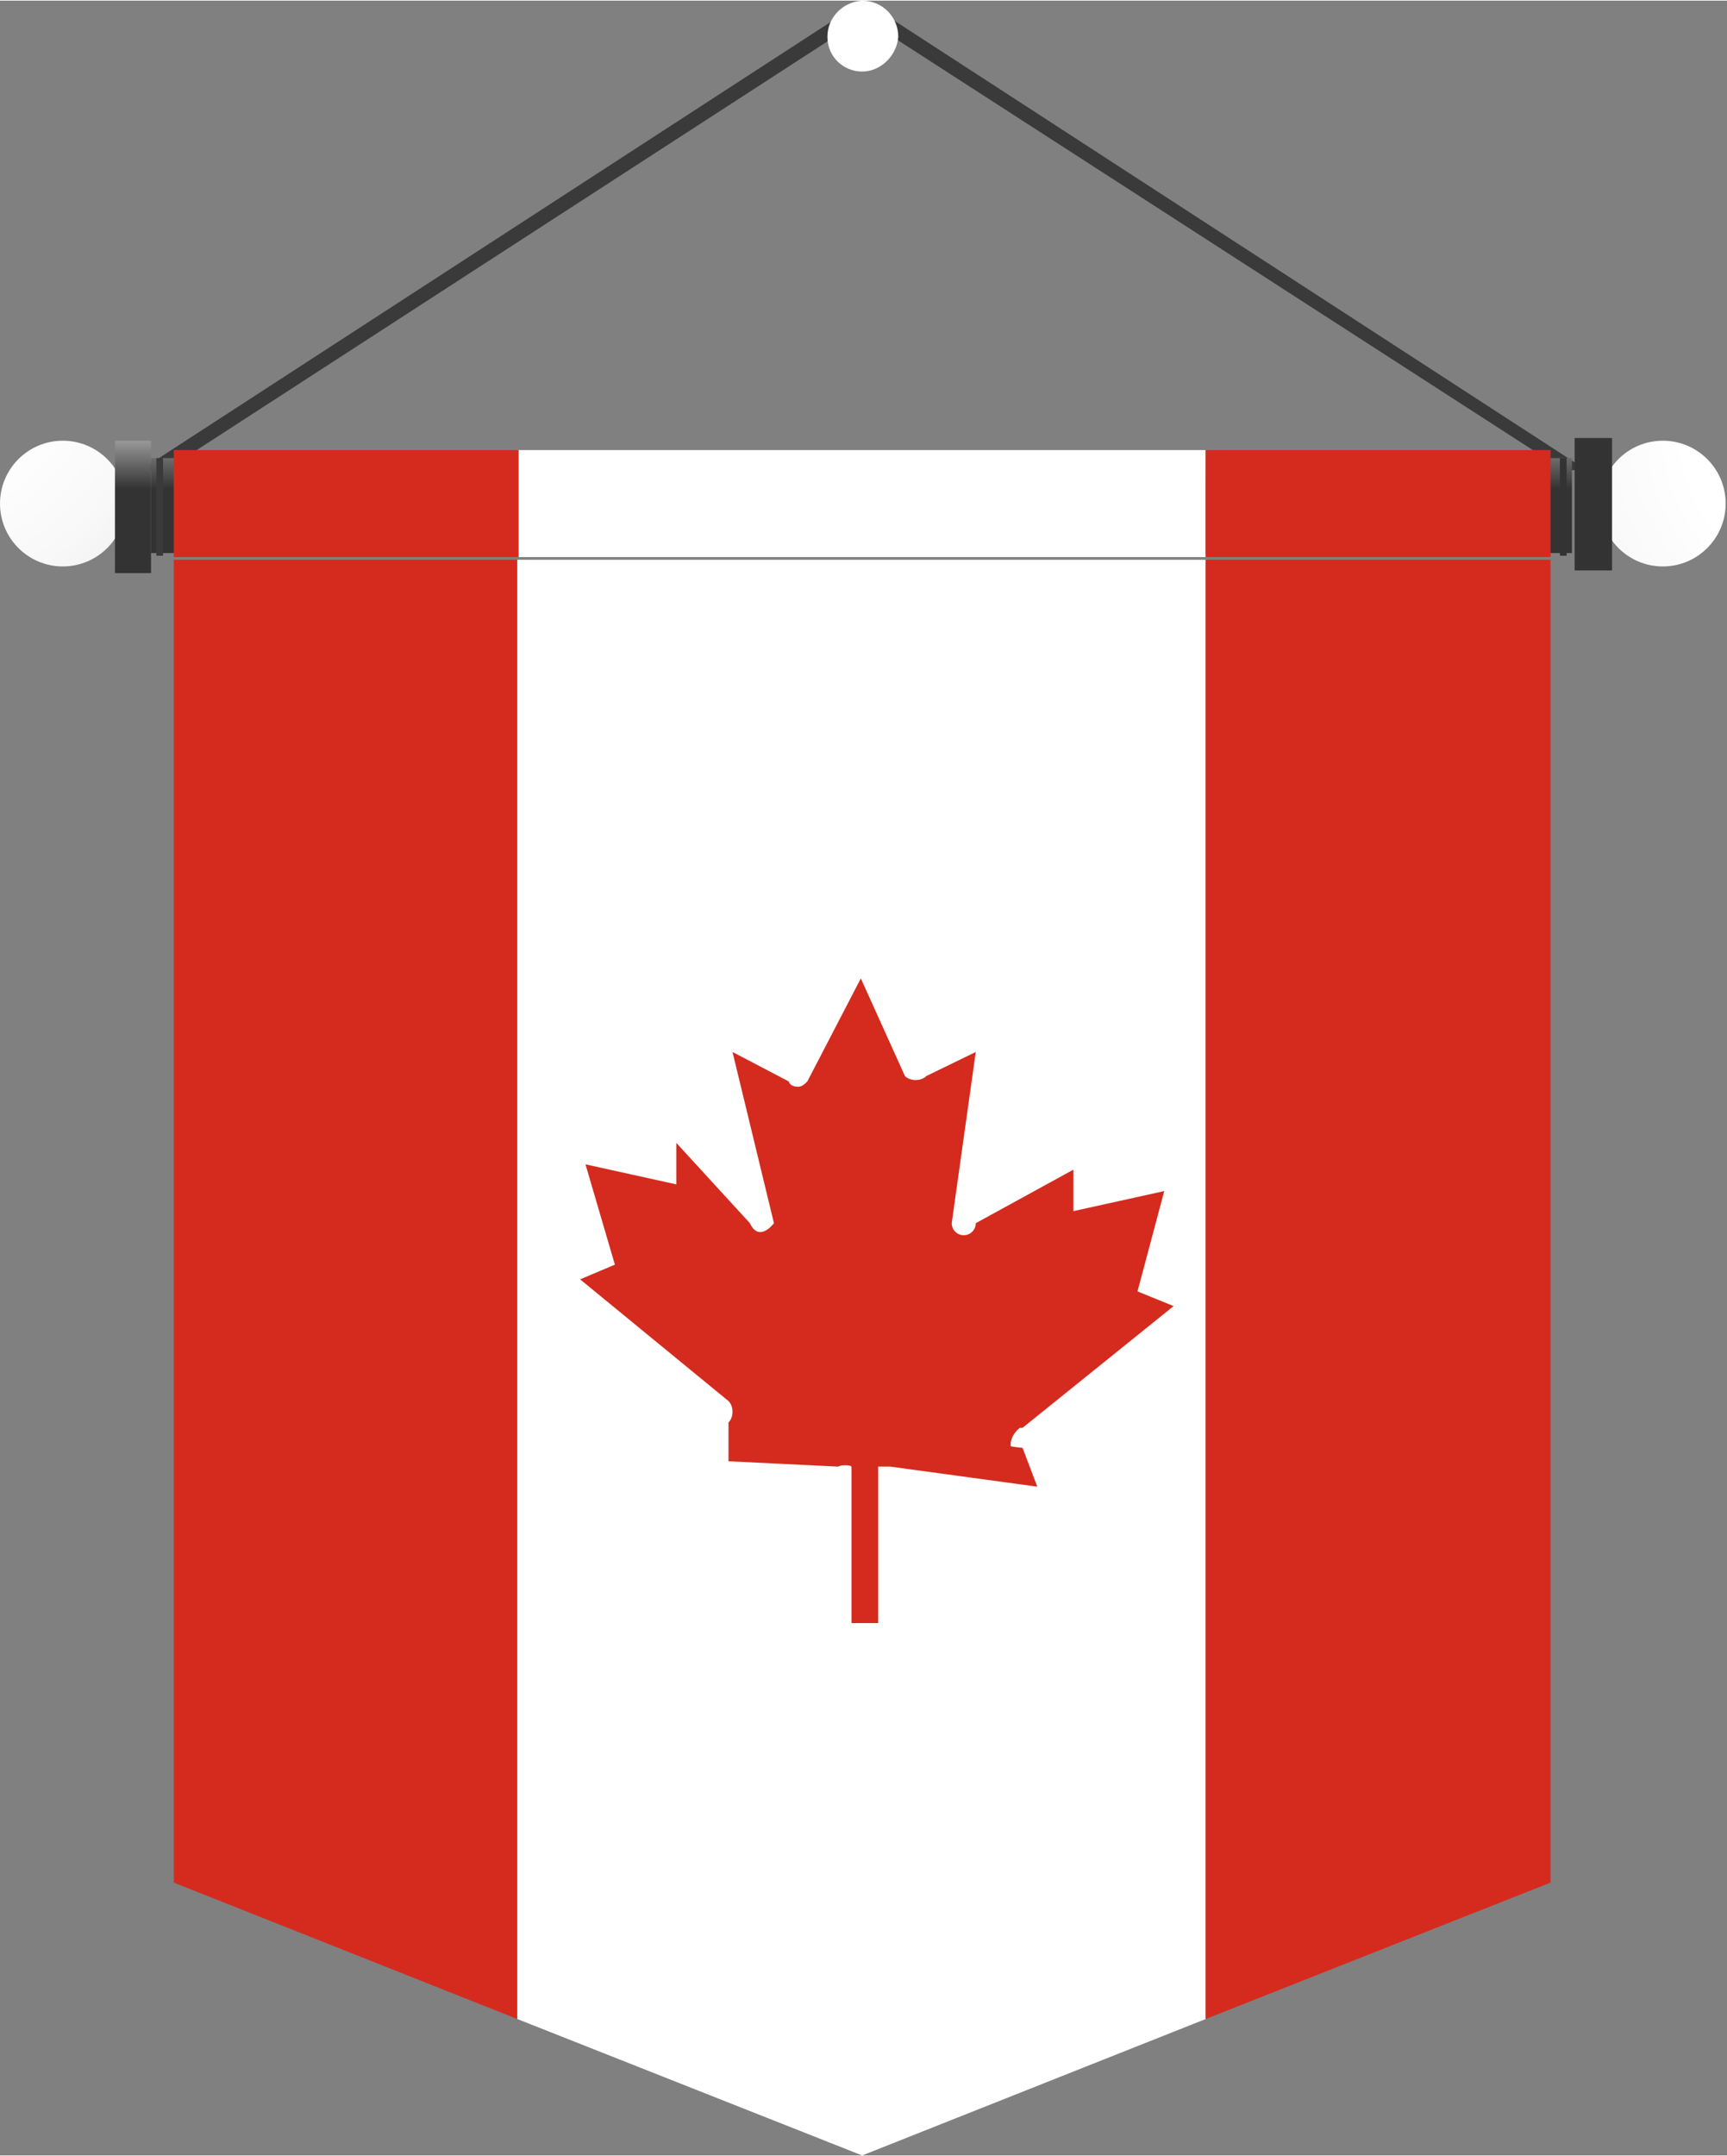
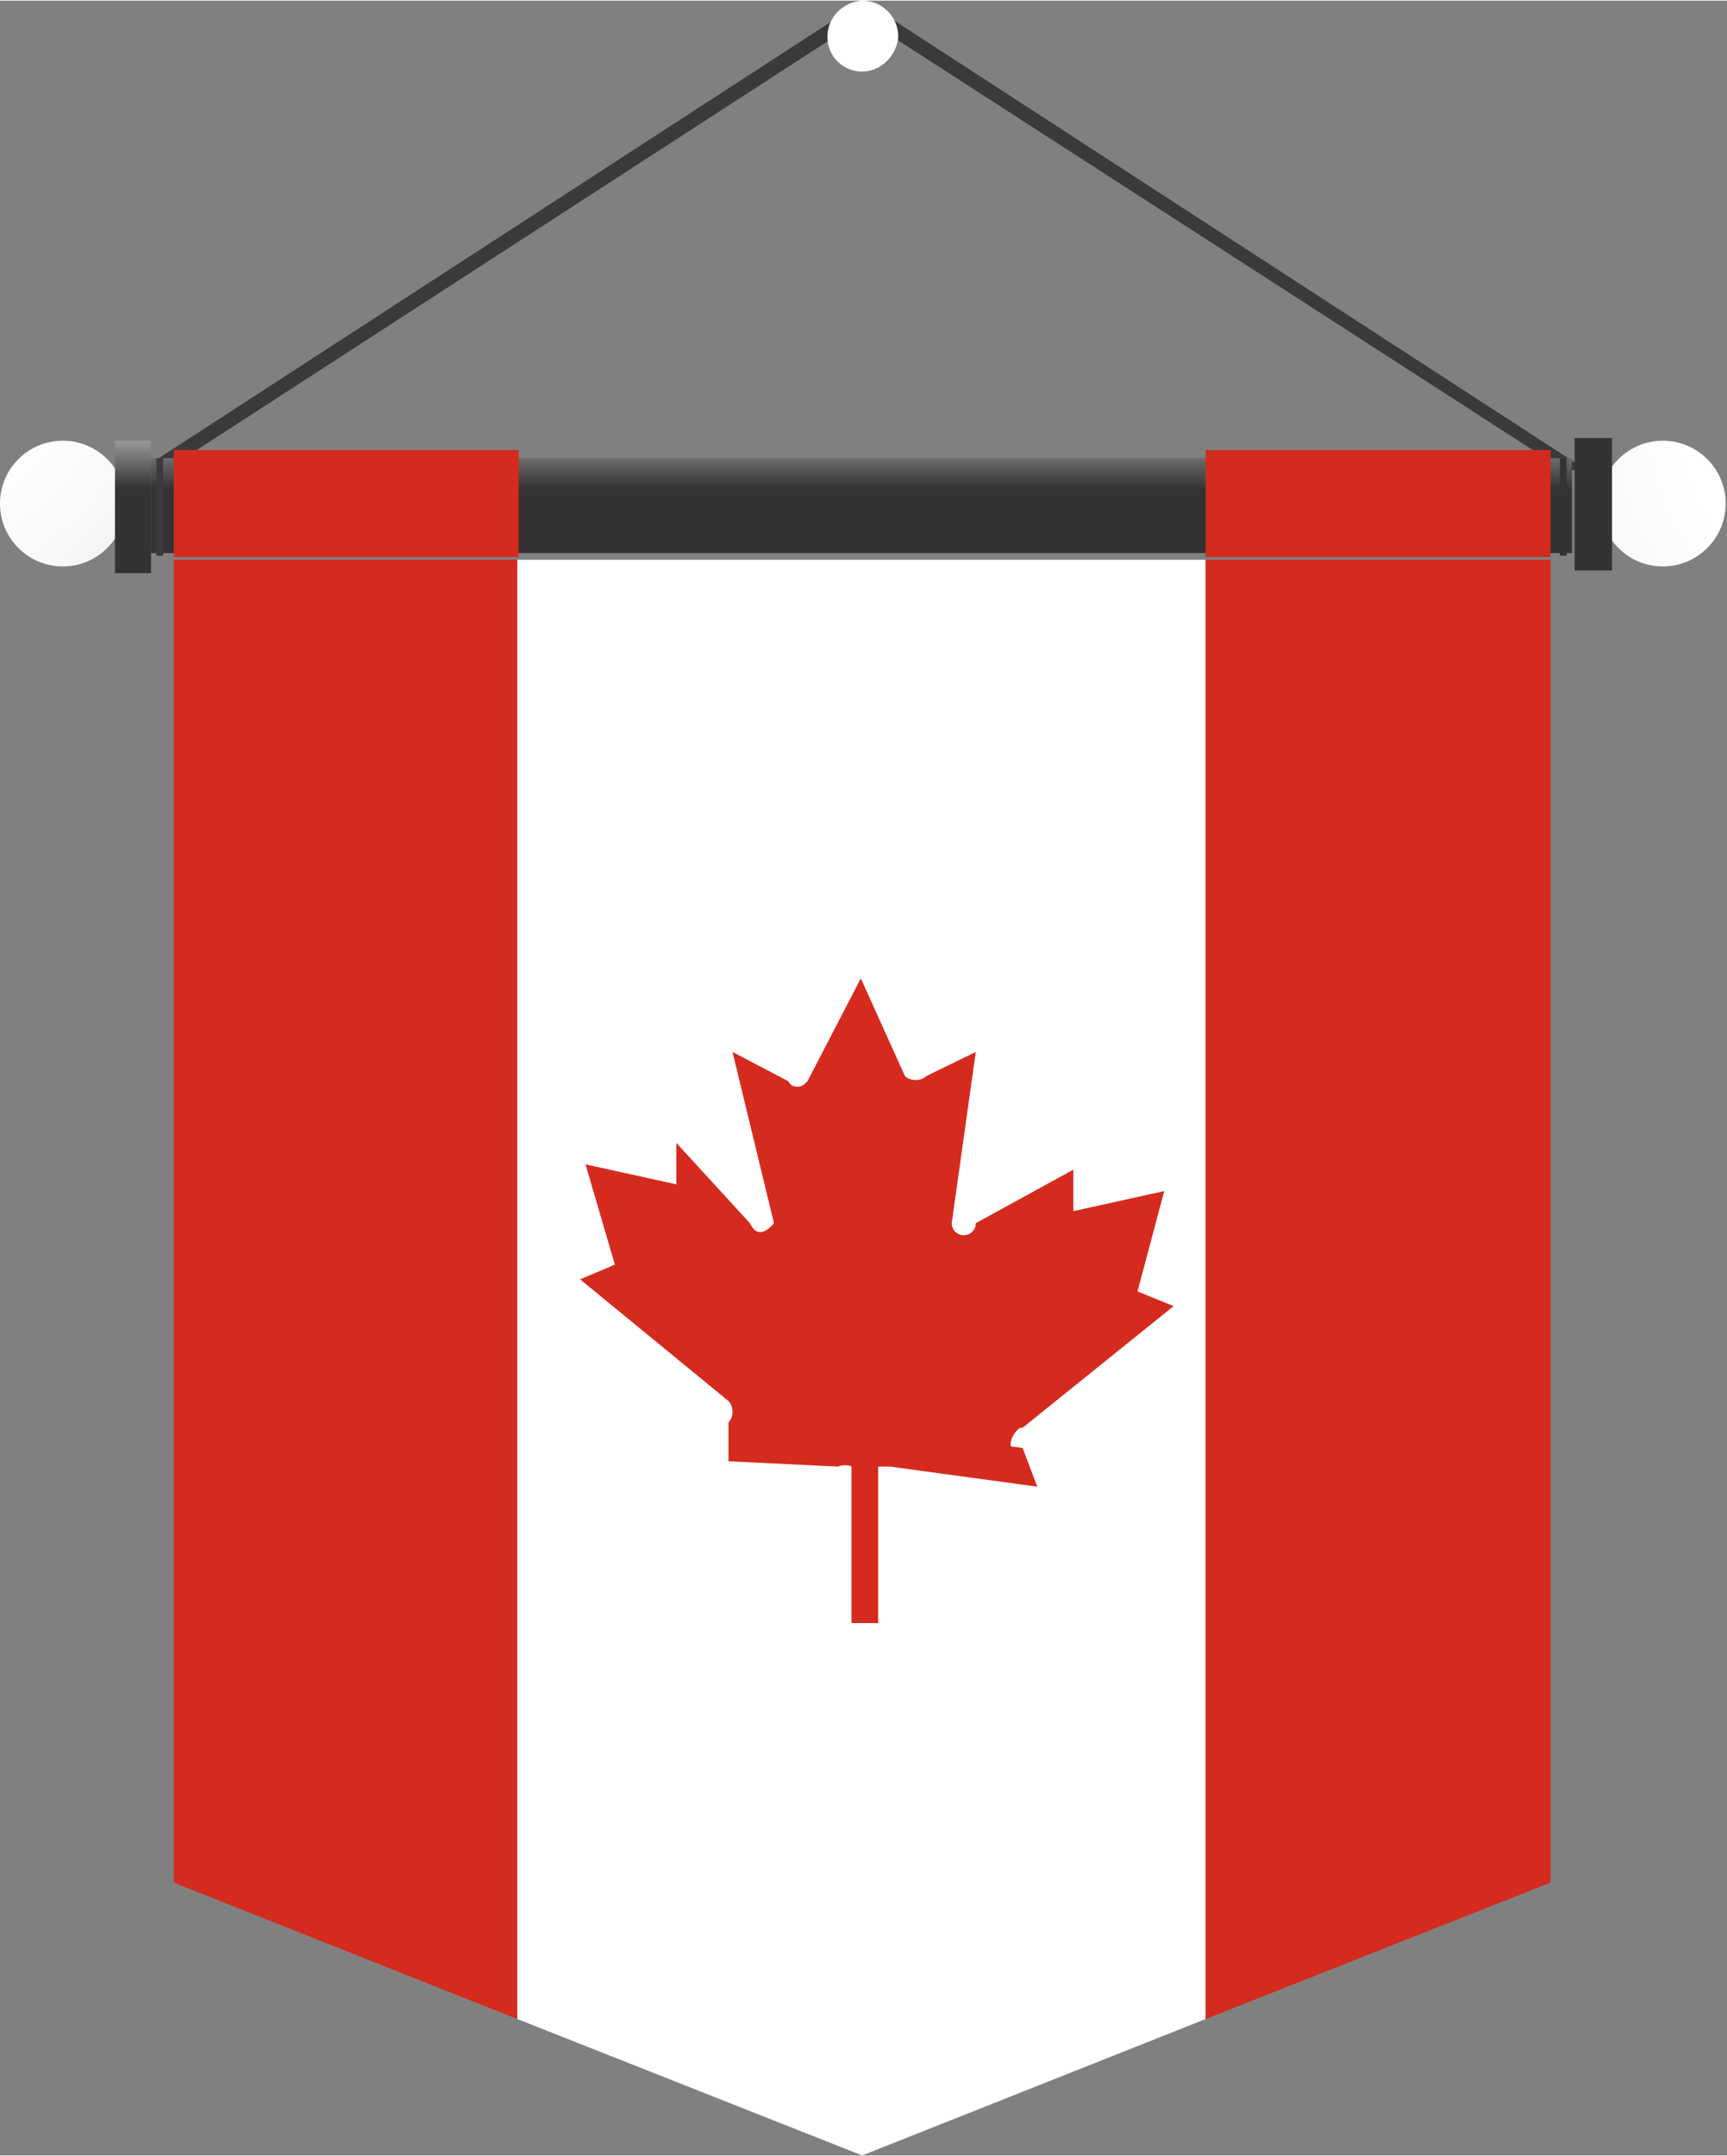
<svg xmlns="http://www.w3.org/2000/svg" xmlns:xlink="http://www.w3.org/1999/xlink" xml:space="preserve" width="0.214in" height="0.267in" version="1.1" style="shape-rendering:geometricPrecision; text-rendering:geometricPrecision; image-rendering:optimizeQuality; fill-rule:evenodd; clip-rule:evenodd" viewBox="0 0 12.92 16.11">
  <rect x="0" y="0" width="12.92" height="16.11" fill="#808080" stroke="none" />
  <defs>
    <style type="text/css">
   
    .fil7 {fill:#333333;fill-rule:nonzero}
    .fil0 {fill:#3A3A3A;fill-rule:nonzero}
    .fil8 {fill:#D42B1E;fill-rule:nonzero}
    .fil9 {fill:white;fill-rule:nonzero}
    .fil4 {fill:url(#id0);fill-rule:nonzero}
    .fil2 {fill:url(#id1);fill-rule:nonzero}
    .fil6 {fill:url(#id2);fill-rule:nonzero}
    .fil5 {fill:url(#id3);fill-rule:nonzero}
    .fil1 {fill:url(#id4);fill-rule:nonzero}
    .fil3 {fill:url(#id5);fill-rule:nonzero}
   
  </style>
    <linearGradient id="id0" gradientUnits="userSpaceOnUse" x1="0" y1="1.83" x2="0" y2="3.65">
      <stop offset="0" style="stop-opacity:1; stop-color:#333333" />
      <stop offset="0.4" style="stop-opacity:1; stop-color:white" />
      <stop offset="0.6" style="stop-opacity:1; stop-color:white" />
      <stop offset="1" style="stop-opacity:1; stop-color:#333333" />
    </linearGradient>
    <linearGradient id="id1" gradientUnits="userSpaceOnUse" x1="5.48" y1="1.83" x2="5.48" y2="3.65">
      <stop offset="0" style="stop-opacity:1; stop-color:#333333" />
      <stop offset="0.451" style="stop-opacity:1; stop-color:white" />
      <stop offset="0.549" style="stop-opacity:1; stop-color:white" />
      <stop offset="1" style="stop-opacity:1; stop-color:#333333" />
    </linearGradient>
    <linearGradient id="id2" gradientUnits="userSpaceOnUse" xlink:href="#id0" x1="-72.78" y1="35.08" x2="-72.78" y2="34.57">
  </linearGradient>
    <radialGradient id="id3" gradientUnits="userSpaceOnUse" gradientTransform="matrix(1.91123E-16 -3.121 3.121 1.77615E-13 5 45)" cx="13.39" cy="2.81" r="3.03" fx="13.39" fy="2.81">
      <stop offset="0" style="stop-opacity:1; stop-color:white" />
      <stop offset="0.122" style="stop-opacity:1; stop-color:white" />
      <stop offset="0.212" style="stop-opacity:1; stop-color:#F8F8F8" />
      <stop offset="0.341" style="stop-opacity:1; stop-color:#E4E4E4" />
      <stop offset="0.502" style="stop-opacity:1; stop-color:#C4C4C4" />
      <stop offset="0.678" style="stop-opacity:1; stop-color:#979797" />
      <stop offset="0.871" style="stop-opacity:1; stop-color:#5E5E5E" />
      <stop offset="1" style="stop-opacity:1; stop-color:#333333" />
    </radialGradient>
    <radialGradient id="id4" gradientUnits="userSpaceOnUse" gradientTransform="matrix(1.78588E-16 -2.917 2.919 2.18609E-13 4 18)" xlink:href="#id3" cx="5.93" cy="0.79" r="2.74" fx="5.93" fy="0.79">
  </radialGradient>
    <radialGradient id="id5" gradientUnits="userSpaceOnUse" gradientTransform="matrix(1.91123E-16 3.121 -3.121 1.78308E-13 8 4)" xlink:href="#id3" cx="-0.48" cy="2.81" r="3.03" fx="-0.48" fy="2.81">
  </radialGradient>
  </defs>
  <g id="Layer_x0020_1">
    <g id="_2356917386656">
      <g id="Layer_2" data-name="Layer 2">
        <g id="Layer_1-2" data-name="Layer 1">
          <path class="fil0" d="M11.86 3.51l-10.81 0 5.41 -3.51 0 0 5.41 3.51zm-10.63 0l10.47 0 -5.24 -3.38 -5.22 3.38z" />
          <path class="fil1" d="M6.45 0c0.15,0 0.27,0.12 0.27,0.27 -0.01,0.14 -0.13,0.26 -0.27,0.26 -0,0 -0,0 -0,0 -0.14,0 -0.26,-0.11 -0.26,-0.26 0,0 0,-0 0,-0 0,-0.14 0.11,-0.26 0.26,-0.27z" />
          <rect class="fil2" x="1.13" y="3.42" width="10.63" height="0.71" />
          <circle class="fil3" cx="0.47" cy="3.76" r="0.47" />
          <rect class="fil4" x="0.86" y="3.29" width="0.27" height="0.99" />
          <circle class="fil5" cx="12.44" cy="3.76" r="0.47" />
          <polygon class="fil6" points="12.06,3.27 11.78,3.27 11.78,4.26 12.06,4.26 " />
          <rect class="fil0" x="1.17" y="3.42" width="0.05" height="0.73" />
          <rect class="fil7" x="11.67" y="3.42" width="0.05" height="0.73" />
          <polygon class="fil8" points="3.87,4.18 3.87,15.09 1.3,14.07 1.3,4.18 " />
          <polygon class="fil9" points="9.02,4.18 9.02,15.09 6.45,16.11 3.87,15.09 3.87,4.18 " />
          <polygon class="fil8" points="11.6,4.18 11.6,14.07 9.02,15.09 9.02,4.18 " />
-           <rect class="fil9" x="3.87" y="3.36" width="5.15" height="0.8" />
          <rect class="fil8" x="1.3" y="3.36" width="2.58" height="0.8" />
          <rect class="fil8" x="9.02" y="3.36" width="2.58" height="0.8" />
          <path class="fil8" d="M7.65 10.67l1.13 -0.91 -0.27 -0.11 0.2 -0.75 -0.68 0.15 0 -0.31 -0.73 0.4c0,0.05 -0.04,0.09 -0.09,0.09 -0.05,0 -0.09,-0.04 -0.09,-0.09l0.18 -1.28 -0.37 0.18c-0.02,0.02 -0.05,0.03 -0.08,0.03 -0.03,0 -0.06,-0.01 -0.08,-0.03l-0.33 -0.73 -0.4 0.77c-0.02,0.02 -0.04,0.04 -0.07,0.04 -0.03,0 -0.06,-0.01 -0.07,-0.04l-0.42 -0.22 0.31 1.28c0,0 -0.11,0.15 -0.18,0l-0.55 -0.6 0 0.31c0,0 0,0 0,0l-0.68 -0.15 0.22 0.75 -0.26 0.11 1.11 0.91c0.02,0.02 0.03,0.05 0.03,0.08 0,0.03 -0.01,0.06 -0.03,0.08l0 0.29 0.82 0.04c0.02,-0.01 0.04,-0.01 0.05,-0.01 0.02,0 0.04,0 0.05,0.01l0 1.17 0.2 0 0 -1.17 0.09 0 1.1 0.15 -0.11 -0.29c-0.09,-0.01 -0.09,-0.01 -0.09,-0.02 0,-0.05 0.03,-0.1 0.07,-0.13l0 0z" />
        </g>
      </g>
    </g>
  </g>
</svg>